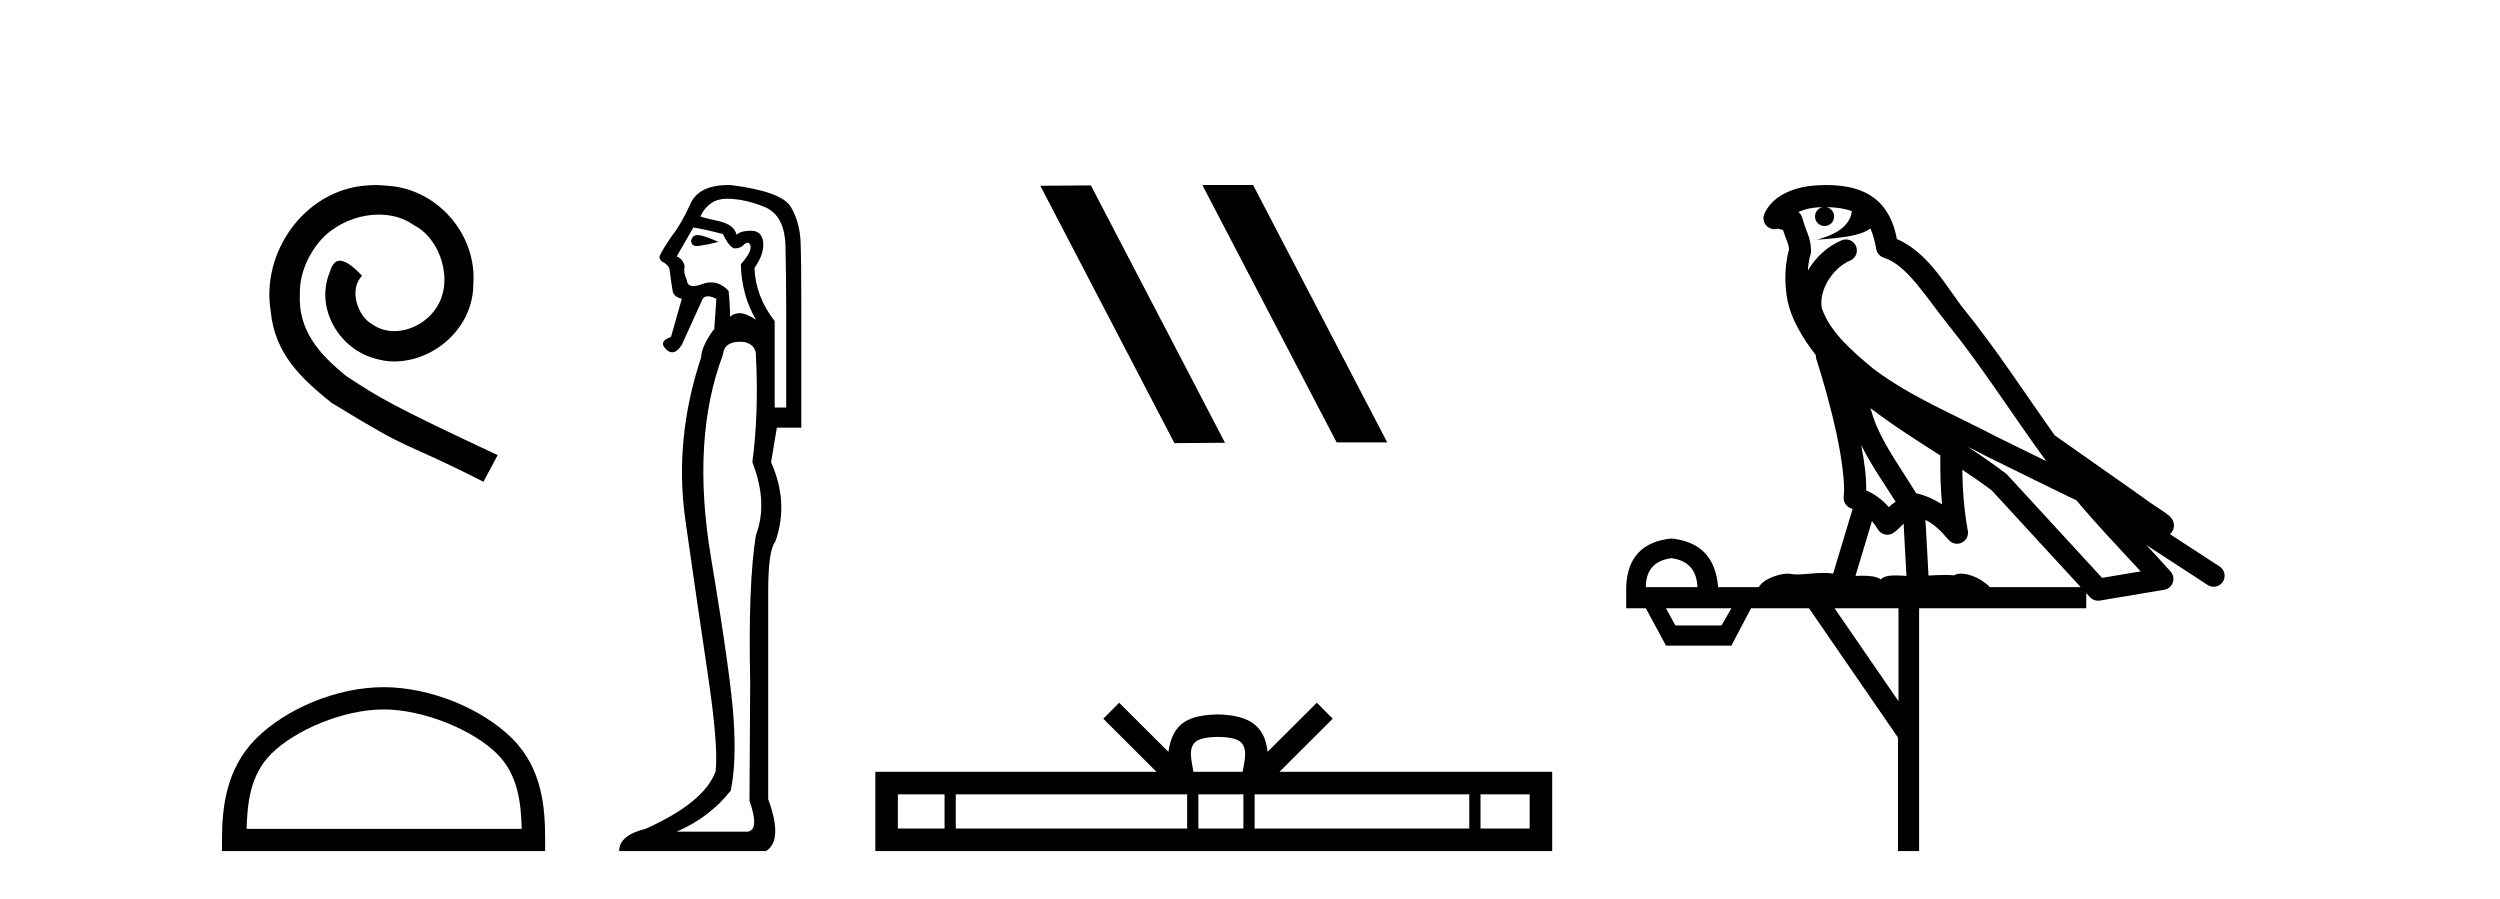
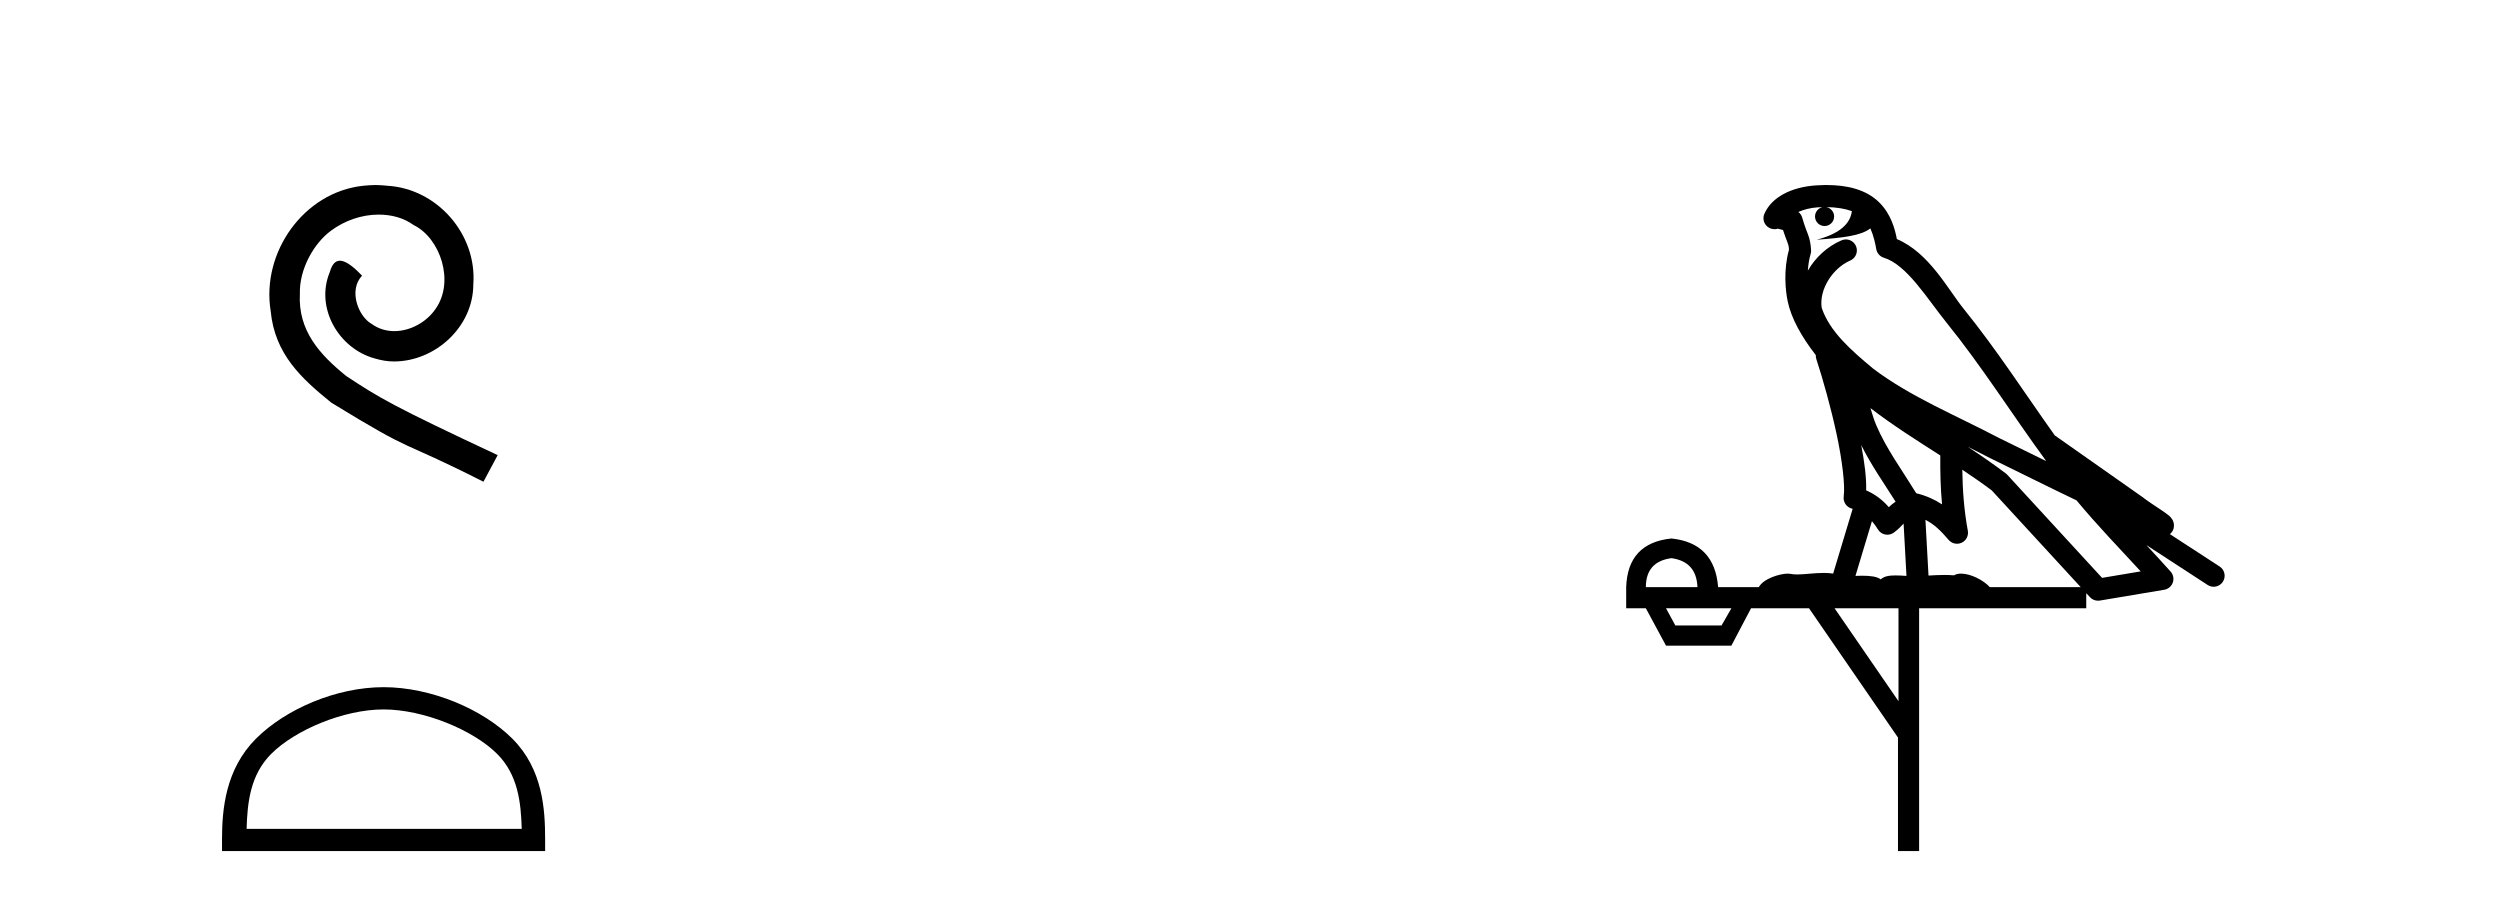
<svg xmlns="http://www.w3.org/2000/svg" width="114.0" height="41.0">
  <path d="M 17.125 8.437 C 16.937 8.437 16.749 8.454 16.561 8.471 C 13.845 8.761 11.914 11.512 12.342 14.177 C 12.529 16.158 13.759 17.269 15.109 18.362 C 19.124 20.822 17.996 19.917 22.045 21.967 L 22.694 20.754 C 17.876 18.499 17.296 18.14 15.792 17.149 C 14.562 16.158 13.589 15.065 13.674 13.408 C 13.64 12.263 14.323 11.085 15.092 10.521 C 15.707 10.06 16.493 9.786 17.261 9.786 C 17.842 9.786 18.389 9.923 18.867 10.265 C 20.08 10.863 20.746 12.844 19.858 14.091 C 19.448 14.689 18.714 15.099 17.979 15.099 C 17.62 15.099 17.261 14.997 16.954 14.775 C 16.339 14.433 15.878 13.237 16.51 12.571 C 16.219 12.263 15.809 11.888 15.502 11.888 C 15.297 11.888 15.143 12.041 15.041 12.4 C 14.357 14.04 15.451 15.902 17.091 16.346 C 17.381 16.432 17.671 16.483 17.962 16.483 C 19.841 16.483 21.583 14.911 21.583 12.964 C 21.754 10.692 19.944 8.608 17.671 8.471 C 17.501 8.454 17.313 8.437 17.125 8.437 Z" style="fill:#000000;stroke:none" />
  <path d="M 17.491 32.35 C 19.304 32.35 21.572 33.281 22.67 34.378 C 23.63 35.339 23.755 36.612 23.791 37.795 L 11.245 37.795 C 11.28 36.612 11.406 35.339 12.366 34.378 C 13.464 33.281 15.679 32.35 17.491 32.35 ZM 17.491 31.335 C 15.341 31.335 13.028 32.329 11.672 33.684 C 10.282 35.075 10.124 36.906 10.124 38.275 L 10.124 38.809 L 24.858 38.809 L 24.858 38.275 C 24.858 36.906 24.754 35.075 23.364 33.684 C 22.008 32.329 19.641 31.335 17.491 31.335 Z" style="fill:#000000;stroke:none" />
-   <path d="M 31.815 10.719 Q 31.578 10.719 31.516 10.966 Q 31.516 11.219 31.782 11.219 Q 31.826 11.219 31.878 11.212 Q 32.239 11.163 32.764 11.032 Q 32.108 10.736 31.845 10.72 Q 31.829 10.719 31.815 10.719 ZM 31.615 10.375 Q 32.075 10.441 32.961 10.671 Q 33.29 11.327 33.519 11.327 Q 33.782 11.327 33.946 11.13 Q 34.035 11.067 34.096 11.067 Q 34.195 11.067 34.225 11.229 Q 34.275 11.492 33.782 12.05 Q 33.815 13.462 34.472 14.578 Q 34.012 14.282 33.733 14.282 Q 33.454 14.282 33.29 14.447 Q 33.29 13.921 33.224 13.265 Q 32.859 12.877 32.424 12.877 Q 32.231 12.877 32.025 12.953 Q 31.779 13.043 31.619 13.043 Q 31.34 13.043 31.319 12.772 Q 31.155 12.444 31.221 12.148 Q 31.155 11.82 30.86 11.689 L 31.615 10.375 ZM 33.142 9.062 Q 33.946 9.062 34.866 9.439 Q 35.785 9.817 35.818 11.229 Q 35.851 12.838 35.851 14.118 L 35.851 18.584 L 35.325 18.584 L 35.325 14.644 Q 34.439 13.494 34.406 12.214 Q 34.866 11.557 34.8 11.032 Q 34.734 10.539 34.275 10.523 Q 34.239 10.522 34.205 10.522 Q 33.797 10.522 33.585 10.704 Q 33.487 10.244 32.764 10.08 Q 31.845 9.883 31.943 9.85 Q 32.337 9.062 33.142 9.062 ZM 33.73 15.583 Q 33.831 15.583 33.946 15.596 Q 34.504 15.727 34.472 16.285 Q 34.603 18.846 34.307 21.079 Q 35.03 22.918 34.472 24.395 Q 34.11 26.595 34.209 31.126 Q 34.176 36.281 34.176 36.511 Q 34.636 37.824 34.11 37.923 L 30.86 37.923 Q 32.37 37.266 33.322 36.051 Q 33.585 34.804 33.454 32.801 Q 33.322 30.798 32.419 25.413 Q 31.516 20.028 32.961 16.187 Q 33.019 15.583 33.73 15.583 ZM 33.221 8.437 Q 31.864 8.437 31.484 9.292 Q 31.09 10.178 30.63 10.769 Q 30.203 11.393 30.072 11.689 Q 30.072 11.82 30.17 11.918 Q 30.466 12.05 30.531 12.28 Q 30.63 13.068 30.679 13.297 Q 30.728 13.527 31.09 13.626 L 30.597 15.366 Q 30.006 15.563 30.367 15.924 Q 30.509 16.066 30.651 16.066 Q 30.87 16.066 31.09 15.727 L 32.042 13.626 Q 32.124 13.511 32.28 13.511 Q 32.436 13.511 32.666 13.626 L 32.567 15.038 L 32.534 15.038 Q 31.976 15.826 31.976 16.285 Q 30.728 20.028 31.254 23.722 Q 31.779 27.416 32.272 30.716 Q 32.764 34.016 32.633 35.165 Q 32.14 36.577 29.448 37.791 Q 28.233 38.087 28.233 38.809 L 34.931 38.809 Q 35.719 38.317 35.03 36.445 L 35.03 26.956 Q 35.03 25.085 35.358 24.691 Q 35.982 22.918 35.161 21.079 L 35.424 19.503 L 36.54 19.503 L 36.54 13.987 Q 36.54 11.918 36.507 11.032 Q 36.474 10.145 36.064 9.439 Q 35.654 8.733 33.322 8.438 Q 33.271 8.437 33.221 8.437 Z" style="fill:#000000;stroke:none" />
-   <path d="M 54.869 8.437 L 54.835 8.454 L 60.951 20.173 L 63.257 20.173 L 57.141 8.437 ZM 49.744 8.454 L 47.438 8.471 L 53.554 20.207 L 55.86 20.19 L 49.744 8.454 Z" style="fill:#000000;stroke:none" />
-   <path d="M 55.541 33.604 C 56.041 33.604 56.342 33.689 56.498 33.778 C 56.952 34.068 56.736 34.761 56.663 35.195 L 54.418 35.195 C 54.364 34.752 54.119 34.076 54.583 33.778 C 54.739 33.689 55.04 33.604 55.541 33.604 ZM 43.072 36.222 L 43.072 37.782 L 40.942 37.782 L 40.942 36.222 ZM 54.134 36.222 L 54.134 37.782 L 43.584 37.782 L 43.584 36.222 ZM 56.699 36.222 L 56.699 37.782 L 54.646 37.782 L 54.646 36.222 ZM 66.999 36.222 L 66.999 37.782 L 57.211 37.782 L 57.211 36.222 ZM 69.753 36.222 L 69.753 37.782 L 67.512 37.782 L 67.512 36.222 ZM 51.034 32.045 L 50.309 32.773 L 52.737 35.195 L 39.915 35.195 L 39.915 38.809 L 70.78 38.809 L 70.78 35.195 L 58.344 35.195 L 60.773 32.773 L 60.047 32.045 L 57.801 34.284 C 57.667 32.927 56.737 32.615 55.541 32.577 C 54.263 32.611 53.478 32.9 53.28 34.284 L 51.034 32.045 Z" style="fill:#000000;stroke:none" />
  <path d="M 83.278 9.444 C 83.732 9.448 84.13 9.513 84.446 9.628 C 84.393 10.005 84.161 10.588 82.838 10.932 C 84.069 10.843 84.873 10.742 85.289 10.414 C 85.439 10.752 85.52 11.134 85.556 11.353 C 85.587 11.541 85.721 11.696 85.904 11.752 C 86.958 12.075 87.884 13.629 88.774 14.728 C 90.375 16.707 91.761 18.912 93.308 21.026 C 92.594 20.676 91.881 20.326 91.164 19.976 C 89.171 18.928 87.125 18.102 85.417 16.81 C 84.423 15.983 83.439 15.129 83.07 14.04 C 82.942 13.201 83.57 12.229 84.365 11.883 C 84.582 11.792 84.707 11.563 84.666 11.332 C 84.624 11.1 84.428 10.928 84.193 10.918 C 84.186 10.918 84.178 10.918 84.171 10.918 C 84.1 10.918 84.029 10.933 83.964 10.963 C 83.328 11.24 82.784 11.735 82.438 12.342 C 82.455 12.085 82.492 11.822 82.564 11.585 C 82.582 11.529 82.589 11.47 82.586 11.411 C 82.569 11.099 82.516 10.882 82.447 10.698 C 82.379 10.514 82.304 10.35 82.181 9.924 C 82.151 9.821 82.09 9.73 82.005 9.665 C 82.241 9.561 82.538 9.477 82.895 9.454 C 82.967 9.449 83.035 9.449 83.105 9.447 L 83.105 9.447 C 82.911 9.49 82.765 9.664 82.765 9.872 C 82.765 10.112 82.96 10.307 83.2 10.307 C 83.441 10.307 83.636 10.112 83.636 9.872 C 83.636 9.658 83.482 9.481 83.278 9.444 ZM 85.292 18.609 C 86.314 19.396 87.407 20.083 88.478 20.769 C 88.47 21.509 88.488 22.253 88.557 22.999 C 88.208 22.771 87.825 22.6 87.381 22.492 C 86.721 21.42 85.997 20.432 85.555 19.384 C 85.463 19.167 85.377 18.896 85.292 18.609 ZM 84.873 20.299 C 85.333 21.223 85.921 22.054 86.439 22.877 C 86.34 22.944 86.25 23.014 86.178 23.082 C 86.16 23.099 86.149 23.111 86.132 23.128 C 85.848 22.8 85.5 22.534 85.097 22.361 C 85.113 21.773 85.018 21.065 84.873 20.299 ZM 89.733 20.376 L 89.733 20.376 C 90.063 20.539 90.39 20.703 90.711 20.872 C 90.716 20.874 90.72 20.876 90.725 20.878 C 92.041 21.52 93.357 22.18 94.688 22.816 C 95.627 23.947 96.64 24.996 97.616 26.055 C 97.029 26.154 96.442 26.252 95.855 26.351 C 94.414 24.783 92.972 23.216 91.531 21.648 C 91.511 21.626 91.488 21.606 91.464 21.588 C 90.902 21.162 90.32 20.763 89.733 20.376 ZM 85.36 23.766 C 85.457 23.877 85.549 24.001 85.633 24.141 C 85.705 24.261 85.825 24.345 85.962 24.373 C 85.996 24.38 86.029 24.383 86.062 24.383 C 86.167 24.383 86.27 24.35 86.357 24.288 C 86.567 24.135 86.695 23.989 86.804 23.876 L 86.935 26.261 C 86.766 26.25 86.595 26.239 86.435 26.239 C 86.154 26.239 85.907 26.275 85.764 26.42 C 85.595 26.29 85.291 26.253 84.913 26.253 C 84.816 26.253 84.714 26.256 84.609 26.26 L 85.36 23.766 ZM 76.217 25.452 C 76.979 25.556 77.374 25.997 77.404 26.774 L 75.051 26.774 C 75.051 25.997 75.44 25.556 76.217 25.452 ZM 89.481 21.42 L 89.481 21.42 C 89.942 21.727 90.394 22.039 90.827 22.365 C 92.178 23.835 93.529 25.304 94.881 26.774 L 90.736 26.774 C 90.448 26.454 89.862 26.157 89.427 26.157 C 89.303 26.157 89.192 26.181 89.103 26.235 C 88.965 26.223 88.821 26.218 88.671 26.218 C 88.436 26.218 88.189 26.23 87.94 26.245 L 87.8 23.705 L 87.8 23.705 C 88.179 23.898 88.487 24.18 88.856 24.618 C 88.953 24.734 89.095 24.796 89.239 24.796 C 89.312 24.796 89.385 24.78 89.454 24.748 C 89.659 24.651 89.774 24.427 89.733 24.203 C 89.563 23.286 89.494 22.359 89.481 21.42 ZM 78.951 27.738 L 78.502 28.522 L 76.396 28.522 L 75.97 27.738 ZM 86.571 27.738 L 86.571 31.974 L 83.657 27.738 ZM 83.291 8.437 C 83.274 8.437 83.258 8.437 83.242 8.437 C 83.106 8.438 82.969 8.443 82.831 8.452 L 82.83 8.452 C 81.66 8.528 80.781 9.003 80.456 9.749 C 80.38 9.923 80.409 10.125 80.53 10.271 C 80.627 10.387 80.769 10.451 80.916 10.451 C 80.954 10.451 80.992 10.447 81.031 10.438 C 81.061 10.431 81.066 10.427 81.072 10.427 C 81.078 10.427 81.084 10.432 81.122 10.441 C 81.159 10.449 81.221 10.467 81.305 10.489 C 81.396 10.772 81.467 10.942 81.507 11.049 C 81.552 11.17 81.567 11.213 81.578 11.386 C 81.318 12.318 81.419 13.254 81.516 13.729 C 81.677 14.516 82.164 15.378 82.801 16.194 C 82.799 16.255 82.804 16.316 82.825 16.375 C 83.133 17.319 83.492 18.6 83.749 19.795 C 84.006 20.99 84.143 22.136 84.073 22.638 C 84.038 22.892 84.2 23.132 84.45 23.194 C 84.46 23.197 84.47 23.201 84.481 23.203 L 83.592 26.155 C 83.448 26.133 83.301 26.126 83.155 26.126 C 82.722 26.126 82.295 26.195 81.953 26.195 C 81.839 26.195 81.735 26.187 81.643 26.167 C 81.612 26.16 81.574 26.157 81.528 26.157 C 81.171 26.157 80.421 26.375 80.201 26.774 L 78.346 26.774 C 78.241 25.429 77.531 24.69 76.217 24.555 C 74.887 24.69 74.199 25.429 74.154 26.774 L 74.154 27.738 L 75.051 27.738 L 75.97 29.441 L 78.951 29.441 L 79.847 27.738 L 82.492 27.738 L 86.548 33.632 L 86.548 38.809 L 87.512 38.809 L 87.512 27.738 L 95.133 27.738 L 95.133 27.048 C 95.189 27.109 95.245 27.17 95.301 27.23 C 95.396 27.335 95.531 27.392 95.67 27.392 C 95.697 27.392 95.725 27.39 95.753 27.386 C 96.731 27.221 97.71 27.057 98.689 26.893 C 98.869 26.863 99.019 26.737 99.08 26.564 C 99.14 26.392 99.102 26.2 98.98 26.064 C 98.615 25.655 98.244 25.253 97.873 24.854 L 97.873 24.854 L 100.668 26.674 C 100.753 26.729 100.848 26.756 100.941 26.756 C 101.106 26.756 101.267 26.675 101.363 26.527 C 101.514 26.295 101.448 25.984 101.216 25.833 L 98.947 24.356 C 98.995 24.317 99.041 24.268 99.076 24.202 C 99.157 24.047 99.136 23.886 99.108 23.803 C 99.081 23.72 99.052 23.679 99.028 23.647 C 98.935 23.519 98.886 23.498 98.82 23.446 C 98.753 23.395 98.679 23.343 98.599 23.288 C 98.438 23.178 98.251 23.056 98.091 22.949 C 97.931 22.842 97.781 22.73 97.776 22.726 C 97.76 22.711 97.744 22.698 97.726 22.686 C 96.389 21.745 95.05 20.805 93.713 19.865 C 93.709 19.862 93.704 19.86 93.7 19.857 C 92.341 17.95 91.054 15.95 89.554 14.096 C 88.823 13.194 87.971 11.524 86.496 10.901 C 86.415 10.459 86.232 9.754 85.68 9.217 C 85.085 8.638 84.223 8.437 83.291 8.437 Z" style="fill:#000000;stroke:none" />
</svg>